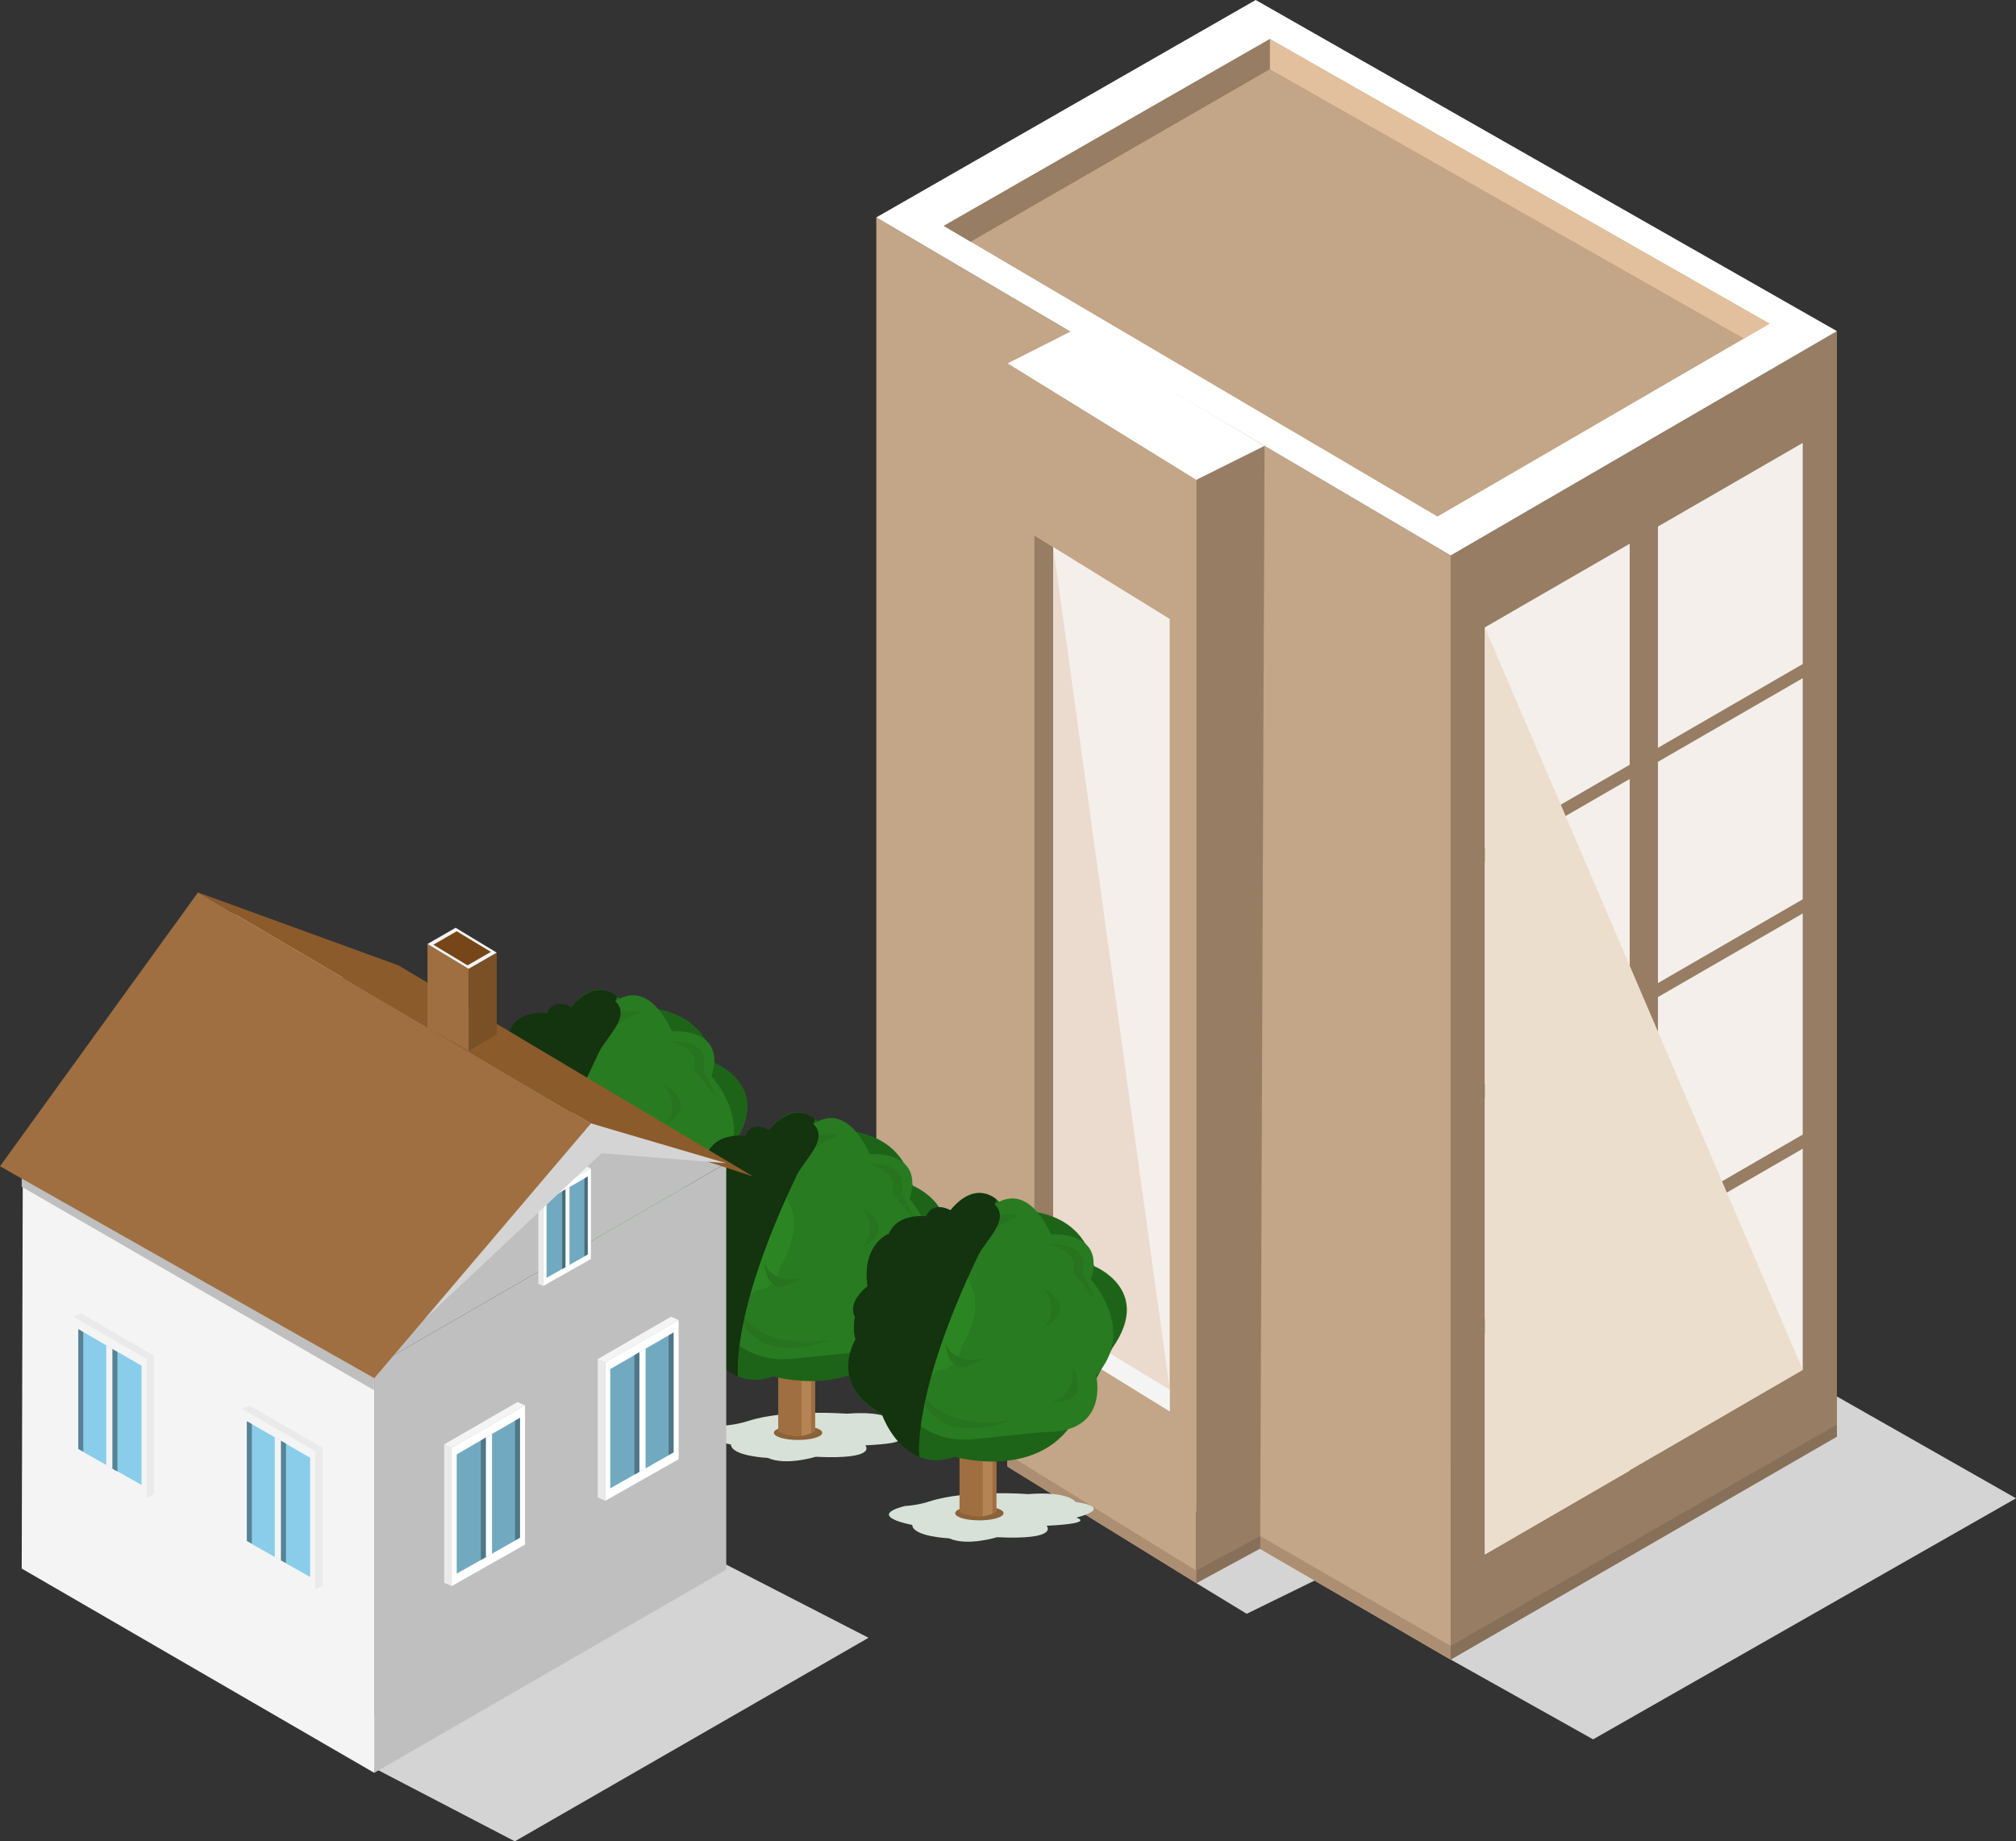
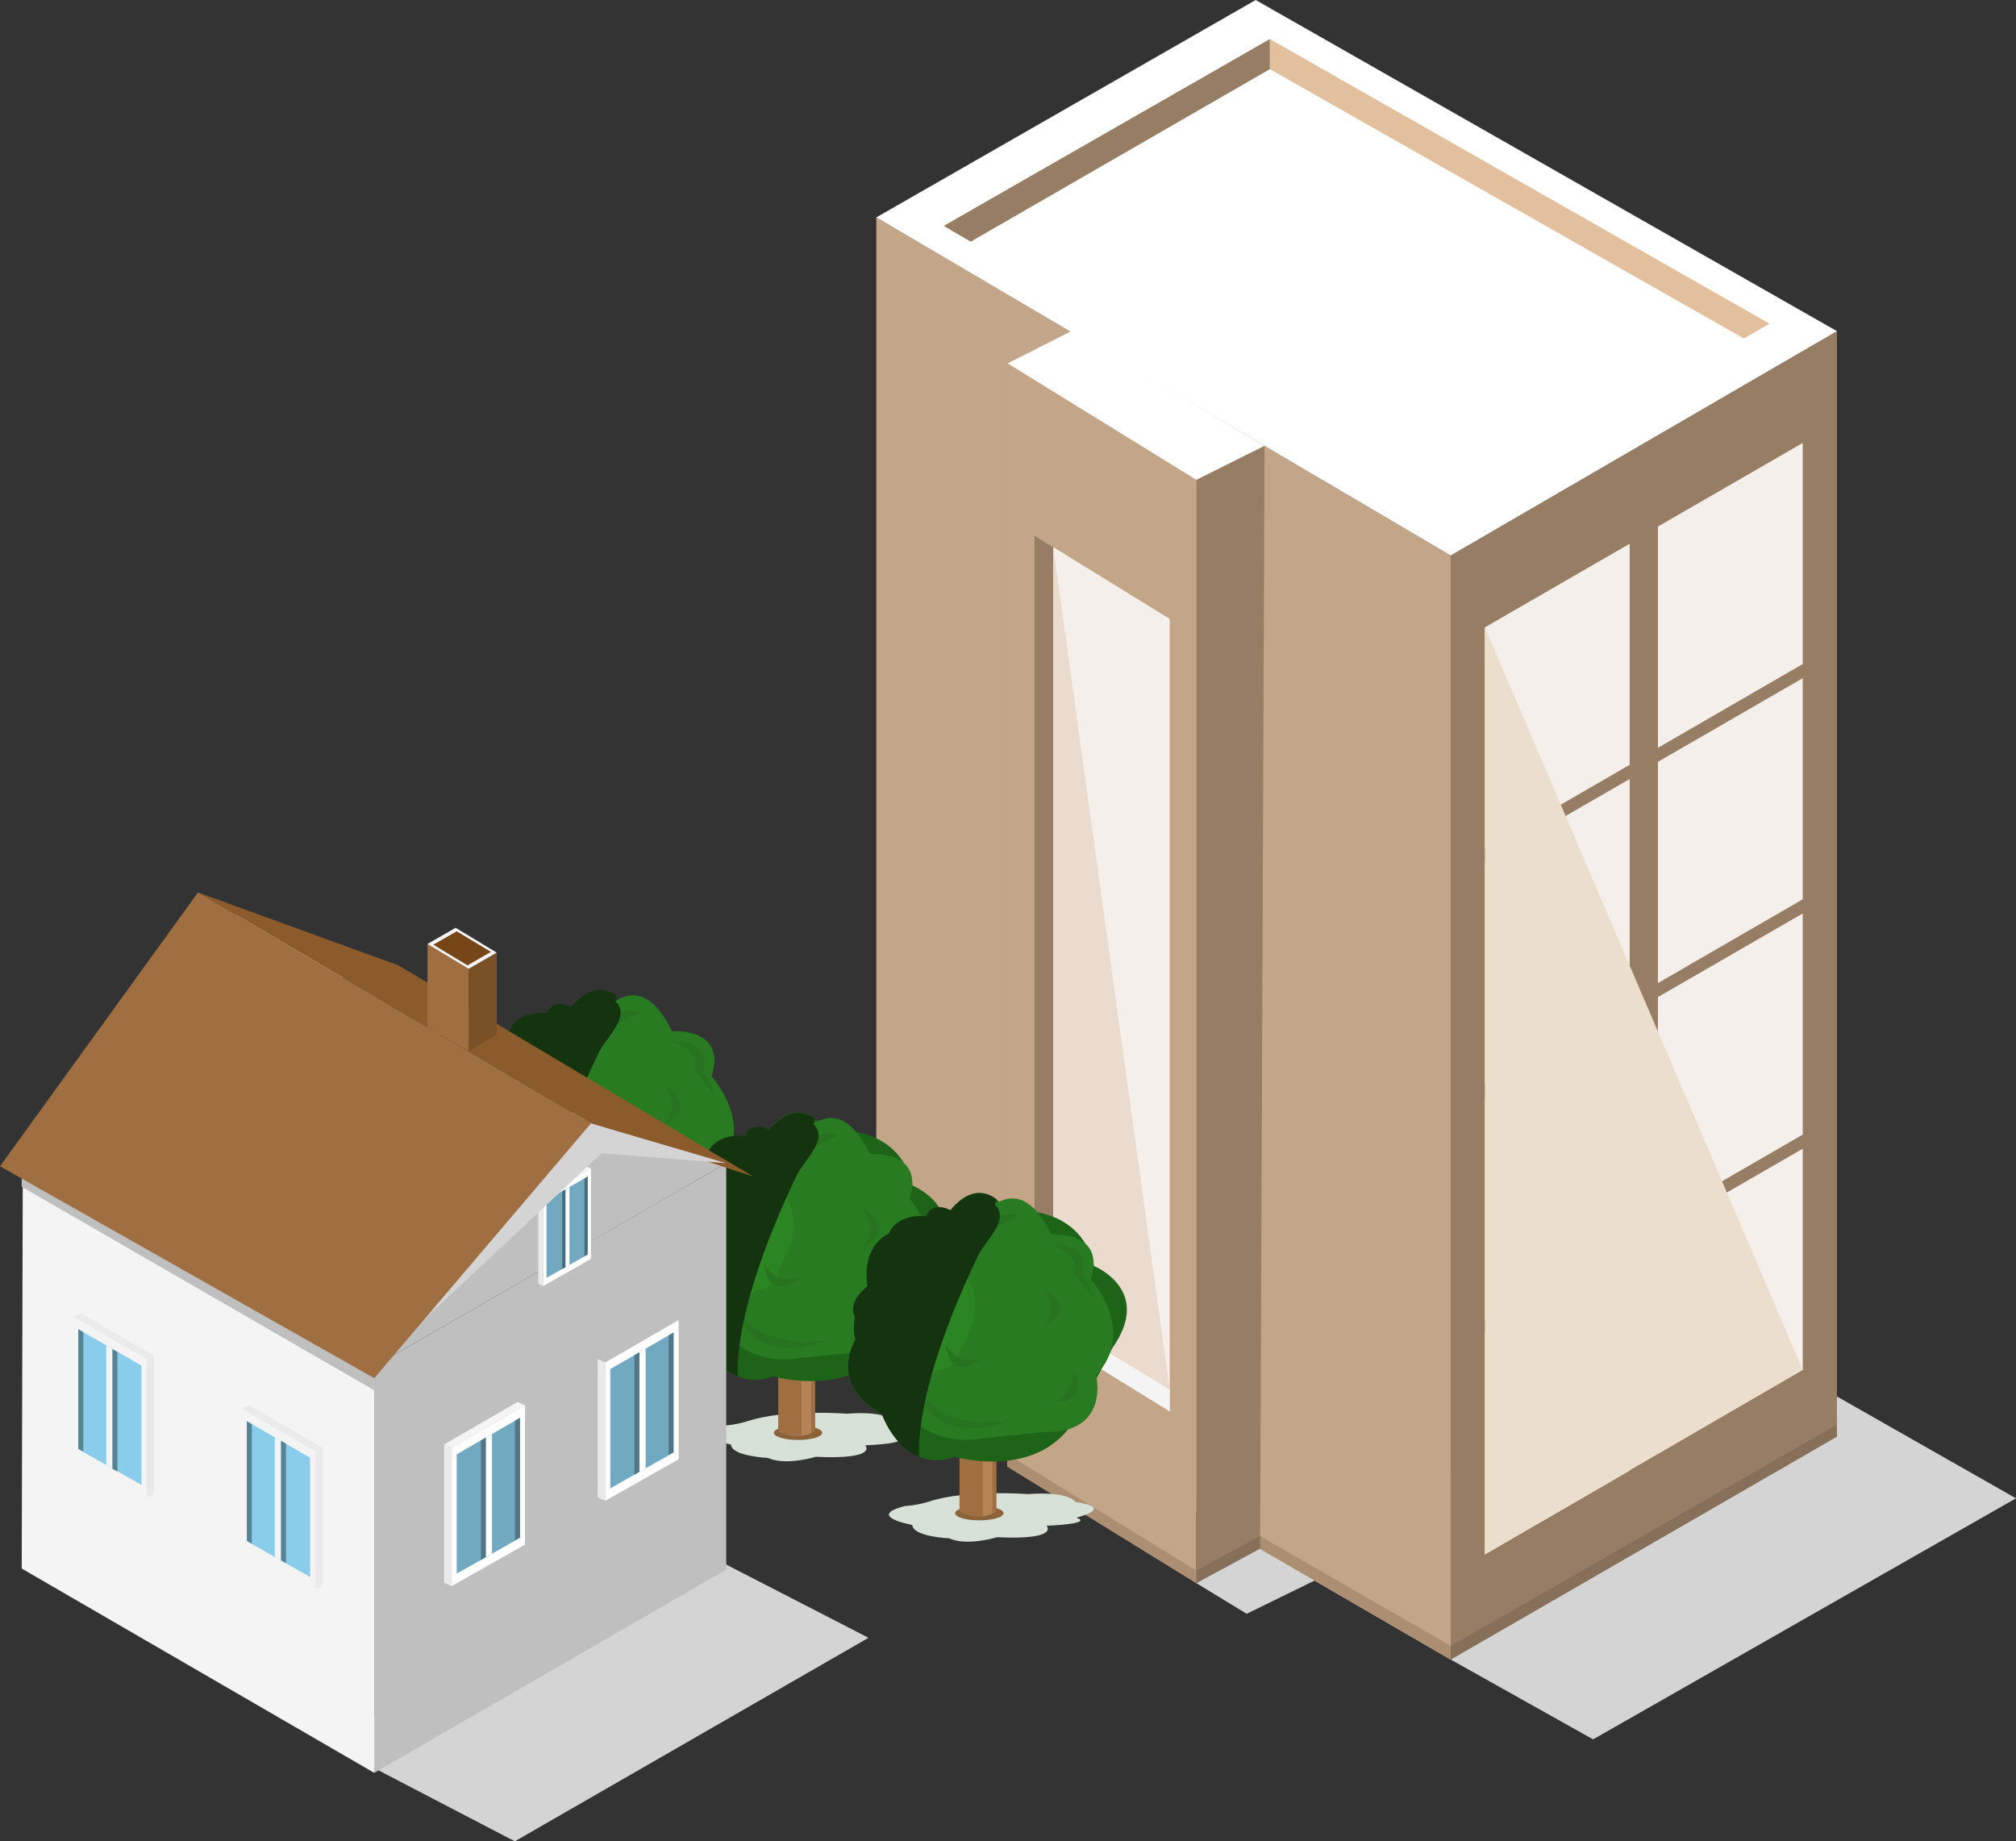
<svg xmlns="http://www.w3.org/2000/svg" viewBox="0 0 133.982 122.374">
  <rect x="0" y="0" width="133.982" height="122.374" fill="#333333" stroke="none" />
  <defs>
    <style>
      .cls-1 {
        fill: #1d6419;
      }

      .cls-2 {
        fill: #2c8523;
      }

      .cls-3 {
        fill: #eaeaea;
      }

      .cls-4 {
        fill: #8b5b2b;
      }

      .cls-5 {
        fill: #c3a587;
      }

      .cls-6 {
        fill: #967d63;
      }

      .cls-7 {
        fill: #7a5026;
      }

      .cls-8 {
        fill: #f4f4f4;
      }

      .cls-9 {
        fill: #ecdecd;
      }

      .cls-9, .cls-10, .cls-11, .cls-12 {
        mix-blend-mode: multiply;
      }

      .cls-10 {
        fill: #d4d4d4;
      }

      .cls-13 {
        fill: #877059;
      }

      .cls-14 {
        isolation: isolate;
      }

      .cls-15 {
        fill: #8b6239;
      }

      .cls-16 {
        fill: #eadbce;
      }

      .cls-17 {
        fill: #774618;
      }

      .cls-18 {
        fill: #9f6f41;
      }

      .cls-19 {
        fill: #496c7a;
      }

      .cls-20 {
        fill: #507787;
      }

      .cls-21 {
        fill: #b48454;
      }

      .cls-22 {
        fill: #fff;
      }

      .cls-23 {
        fill: #287b21;
      }

      .cls-24 {
        fill: #14330f;
        mix-blend-mode: screen;
      }

      .cls-25 {
        fill: #71a9c1;
      }

      .cls-26 {
        fill: #89cdea;
      }

      .cls-27 {
        fill: #b6a38f;
      }

      .cls-28 {
        fill: #ac8e72;
      }

      .cls-29, .cls-11 {
        fill: #bfbfbf;
      }

      .cls-30 {
        fill: #e3c09d;
      }

      .cls-31 {
        fill: #578394;
      }

      .cls-32 {
        fill: #27731f;
      }

      .cls-33 {
        fill: #f4efea;
      }

      .cls-12 {
        fill: #d7e1d8;
      }
    </style>
  </defs>
  <g class="cls-14">
    <g id="_レイヤー_2" data-name="レイヤー 2">
      <g id="_モーダル" data-name="モーダル">
        <g>
          <polygon class="cls-10" points="79.506 105.213 82.855 107.252 87.368 105.042 96.412 110.294 105.876 115.597 133.982 99.578 120.489 91.904 84.04 100.249 79.506 105.213" />
          <g>
            <polygon class="cls-5" points="96.412 110.294 96.412 36.918 58.239 14.448 58.239 88.13 96.412 110.294" />
            <polygon class="cls-6" points="96.412 36.918 122.082 22.008 122.082 95.474 96.412 110.294 96.412 36.918" />
            <polygon class="cls-27" points="71.199 22.008 71.199 95.171 66.957 97.473 66.957 24.155 71.199 22.008" />
            <polygon class="cls-22" points="84.04 29.637 79.506 31.898 66.957 24.155 71.199 22.008 84.04 29.637" />
            <polygon class="cls-22" points="122.082 22.008 96.412 36.918 58.239 14.448 83.453 0 122.082 22.008" />
-             <polygon class="cls-5" points="117.599 21.511 95.534 34.329 62.721 15.012 84.395 2.593 117.599 21.511" />
            <polygon class="cls-30" points="84.395 2.593 84.395 4.595 115.899 22.497 117.599 21.511 84.395 2.593" />
            <polygon class="cls-6" points="84.395 2.593 84.395 4.595 64.507 16.064 62.721 15.012 84.395 2.593" />
            <g>
              <g>
                <polygon class="cls-33" points="119.809 76.343 119.809 91.038 110.185 96.61 110.185 81.901 119.809 76.343" />
                <polygon class="cls-33" points="108.308 83.043 108.308 97.737 98.683 103.307 98.683 88.6 108.308 83.043" />
              </g>
              <g>
                <polygon class="cls-33" points="119.809 60.708 119.809 75.402 110.185 80.974 110.185 66.265 119.809 60.708" />
                <polygon class="cls-33" points="108.308 67.407 108.308 82.102 98.683 87.671 98.683 72.965 108.308 67.407" />
              </g>
              <g>
                <polygon class="cls-33" points="119.809 45.072 119.809 59.766 110.185 65.336 110.185 50.63 119.809 45.072" />
                <polygon class="cls-33" points="108.308 51.772 108.308 66.466 98.683 72.036 98.683 57.329 108.308 51.772" />
              </g>
              <g>
                <polygon class="cls-33" points="119.809 29.436 119.809 44.131 110.185 49.7 110.185 34.994 119.809 29.436" />
                <polygon class="cls-33" points="108.308 36.136 108.308 50.827 98.683 56.4 98.683 41.694 108.308 36.136" />
              </g>
            </g>
            <polygon class="cls-9" points="119.809 91.038 98.683 103.307 98.683 41.694 119.809 91.038" />
            <polygon class="cls-28" points="96.412 109.389 96.412 110.294 58.239 88.13 58.239 87.371 96.412 109.389" />
            <polygon class="cls-13" points="96.412 109.389 96.412 110.294 122.082 95.474 122.049 94.698 96.412 109.389" />
            <polygon class="cls-6" points="84.04 29.637 83.747 102.914 79.506 105.213 79.506 31.898 84.04 29.637" />
            <polygon class="cls-5" points="79.506 31.898 66.957 24.155 66.957 97.473 79.506 105.213 79.506 31.898" />
            <polygon class="cls-33" points="77.738 41.133 68.725 35.573 68.725 88.235 77.738 93.795 77.738 41.133" />
            <polygon class="cls-6" points="68.725 88.235 68.725 35.573 69.996 36.358 69.996 89.02 68.725 88.235" />
            <polygon class="cls-8" points="68.725 88.235 69.996 87.653 77.738 92.356 77.738 93.795 68.725 88.235" />
            <polygon class="cls-16" points="77.738 92.356 69.996 87.653 69.996 36.358 77.738 92.356" />
            <polygon class="cls-13" points="79.506 104.383 79.506 105.213 83.747 102.914 83.747 102.084 79.506 104.383" />
            <polygon class="cls-28" points="79.506 104.383 79.506 105.213 66.957 97.473 66.957 96.649 79.506 104.383" />
          </g>
        </g>
        <g>
          <g>
            <path class="cls-12" d="M36.585,86.275c-.866.283-1.655.312-1.655.312-2.64.689.49,1.255.49,1.255.037.784,2.455.893,2.455.893,1.198.541,3.181-.075,3.181-.075,4.195.195,3.294-.761,3.294-.761,3.332-.163,1.977-.537,1.977-.537,2.638-.728-.051-1.04-.051-1.04,0,0-.447-.741-3.156-.526,0,0-4.068-.321-6.535.48Z" />
            <g>
              <path class="cls-15" d="M41.489,87.063c0,.264-.72.477-1.607.477s-1.607-.213-1.607-.477c0-.262.72-.475,1.607-.475s1.607.213,1.607.475Z" />
              <path class="cls-18" d="M38.563,78.289v8.681s1.217.72,2.457,0v-8.681h-2.457Z" />
              <path class="cls-21" d="M40.111,81.99v5.283s.321-.063.64-.174v-5.109h-.64Z" />
            </g>
            <g>
-               <path class="cls-1" d="M46.391,80.54c.824-1.581,2.344-4.473,2.344-4.473,2.705-3.86-1.232-5.427-1.232-5.427-.976-4.33-5.748-3.659-5.748-3.659-2.236-2.972-4.156.475-4.156.475-5.832-1.001-3.494,4.269-3.494,4.269-4.253.961-2.005,2.995-2.005,2.995-2.659,4.068,1.3,5.745,1.3,5.745,0,0,1.472,4.071,4.837,2.848,0,0,5.811,1.695,8.155-2.773Z" />
+               <path class="cls-1" d="M46.391,80.54Z" />
              <path class="cls-23" d="M39.481,82.15c1.655-.174,4.693-.487,4.693-.487,4.42.114,3.467-3.763,3.467-3.763,2.765-2.999-.352-6.371-.352-6.371,1.045-3.284-2.632-2.992-2.632-2.992-2.422-5.063-5.162-.517-5.162-.517-3.059-2.819-3.381-.018-3.381-.018-4.558.036-3.669,3.985-3.669,3.985,0,0-2.301,3.252.469,5.241,0,0,1.881,5.406,6.568,4.922Z" />
              <path class="cls-2" d="M39.404,72.123c-.258-.613-.73-1.743-.73-1.743-.511-1.798-1.608-.418-1.608-.418-1.276-.327-1.945,1.785-1.945,1.785-1.153.433-.609,1.827-.609,1.827-1.283,2.271.475,2.191.475,2.191-.501,1.951.411,1.358.411,1.358.576,1.811,1.703.439,1.703.439,0,0,1.3.078,1.577-1.539,0,0,1.46-2.148.727-3.9Z" />
              <path class="cls-32" d="M36.775,68.628s.793-1.577,2.636.31c0,0,1.331-2.269,3.123-1.649,0,0-2.899,1.193-3.032,2.672,0,0-.74-1.341-2.728-1.334Z" />
              <path class="cls-32" d="M35.225,77.841s-4.125-1.019-1.332-4.438c0,0-.667,2.818,1.332,4.438Z" />
              <path class="cls-32" d="M35.778,78.457s.731,3.175,6.187,2.452c0,0-5.354,2.179-6.187-2.452Z" />
              <path class="cls-32" d="M37.625,75.766s.553,1.545,2.496.974c0,0-2.188,1.857-2.496-.974Z" />
              <path class="cls-32" d="M44.127,74.761s1.234-1.088-.013-2.68c0,0,2.531,1.342.013,2.68Z" />
              <path class="cls-32" d="M44.678,79.656s1.619-.274,1.4-2.281c0,0,1.442,2.473-1.4,2.281Z" />
              <path class="cls-32" d="M35.092,69.506s-1.529.613-.884,2.53c0,0-1.937-2.115.884-2.53Z" />
              <path class="cls-32" d="M44.623,69.214s2.716-.231,2.104,1.941c0,0,.508.748.842,1.715l-1.473-1.827s.663-1.183-1.473-1.829Z" />
              <path class="cls-24" d="M35.891,83.32s-.545-4.095,3.9-13.359c.519-1.078,2.172-2.403,1.103-3.423l.126-.322s-1.338-1.325-3.059.716c0,0-1.132-.686-1.623.399,0,0-1.89-.247-2.467,1.157,0,0-1.817.649-1.427,3.498,0,0-1.37.986-.833,2.034,0,0-.18.914.042,1.482,0,0-1.879,2.995,1.748,4.963,0,0,.701,2.137,2.491,2.855Z" />
            </g>
          </g>
          <g>
            <path class="cls-12" d="M49.741,94.433c-.866.283-1.655.312-1.655.312-2.64.689.49,1.255.49,1.255.037.784,2.455.893,2.455.893,1.198.541,3.181-.075,3.181-.075,4.195.195,3.294-.761,3.294-.761,3.332-.163,1.977-.537,1.977-.537,2.638-.728-.051-1.04-.051-1.04,0,0-.447-.741-3.156-.526,0,0-4.068-.321-6.535.48Z" />
            <g>
              <path class="cls-15" d="M54.646,95.222c0,.264-.72.477-1.607.477s-1.607-.213-1.607-.477c0-.262.72-.475,1.607-.475s1.607.213,1.607.475Z" />
              <path class="cls-18" d="M51.72,86.448v8.681s1.217.72,2.457,0v-8.681h-2.457Z" />
              <path class="cls-21" d="M53.268,90.148v5.283s.321-.063.64-.174v-5.109h-.64Z" />
            </g>
            <g>
              <path class="cls-1" d="M59.548,88.699c.824-1.581,2.344-4.473,2.344-4.473,2.705-3.86-1.232-5.427-1.232-5.427-.976-4.33-5.748-3.659-5.748-3.659-2.236-2.972-4.156.475-4.156.475-5.832-1.001-3.494,4.269-3.494,4.269-4.253.961-2.005,2.995-2.005,2.995-2.659,4.068,1.3,5.745,1.3,5.745,0,0,1.472,4.071,4.837,2.848,0,0,5.811,1.695,8.155-2.773Z" />
              <path class="cls-23" d="M52.637,90.309c1.655-.174,4.693-.487,4.693-.487,4.42.114,3.467-3.763,3.467-3.763,2.765-2.999-.352-6.371-.352-6.371,1.045-3.284-2.632-2.992-2.632-2.992-2.422-5.063-5.162-.517-5.162-.517-3.059-2.819-3.381-.018-3.381-.018-4.558.036-3.669,3.985-3.669,3.985,0,0-2.301,3.252.469,5.241,0,0,1.881,5.406,6.568,4.922Z" />
              <path class="cls-2" d="M52.561,80.282c-.258-.613-.73-1.743-.73-1.743-.511-1.798-1.608-.418-1.608-.418-1.276-.327-1.945,1.785-1.945,1.785-1.153.433-.609,1.827-.609,1.827-1.283,2.271.475,2.191.475,2.191-.501,1.951.411,1.358.411,1.358.576,1.811,1.703.439,1.703.439,0,0,1.3.078,1.577-1.539,0,0,1.46-2.148.727-3.9Z" />
              <path class="cls-32" d="M49.932,76.786s.793-1.577,2.636.31c0,0,1.331-2.269,3.123-1.649,0,0-2.899,1.193-3.032,2.672,0,0-.74-1.341-2.728-1.334Z" />
              <path class="cls-32" d="M48.382,86s-4.125-1.019-1.332-4.438c0,0-.667,2.818,1.332,4.438Z" />
              <path class="cls-32" d="M48.935,86.615s.731,3.175,6.187,2.452c0,0-5.354,2.179-6.187-2.452Z" />
              <path class="cls-32" d="M50.782,83.925s.553,1.545,2.496.974c0,0-2.188,1.857-2.496-.974Z" />
              <path class="cls-32" d="M57.283,82.919s1.234-1.088-.013-2.68c0,0,2.531,1.342.013,2.68Z" />
              <path class="cls-32" d="M57.835,87.815s1.619-.274,1.4-2.281c0,0,1.442,2.473-1.4,2.281Z" />
              <path class="cls-32" d="M48.249,77.665s-1.529.613-.884,2.53c0,0-1.937-2.115.884-2.53Z" />
-               <path class="cls-32" d="M57.78,77.372s2.716-.231,2.104,1.941c0,0,.508.748.842,1.715l-1.473-1.827s.663-1.183-1.473-1.829Z" />
              <path class="cls-24" d="M49.047,91.479s-.545-4.095,3.9-13.359c.519-1.078,2.172-2.403,1.103-3.423l.126-.322s-1.338-1.325-3.059.716c0,0-1.132-.686-1.623.399,0,0-1.89-.247-2.467,1.157,0,0-1.817.649-1.427,3.498,0,0-1.37.986-.833,2.034,0,0-.18.914.042,1.482,0,0-1.879,2.995,1.748,4.963,0,0,.701,2.137,2.491,2.855Z" />
            </g>
          </g>
          <g>
            <path class="cls-12" d="M61.791,99.778c-.866.283-1.655.312-1.655.312-2.64.689.49,1.255.49,1.255.037.784,2.455.893,2.455.893,1.198.541,3.181-.075,3.181-.075,4.195.195,3.294-.761,3.294-.761,3.332-.163,1.977-.537,1.977-.537,2.638-.728-.051-1.04-.051-1.04,0,0-.447-.741-3.156-.526,0,0-4.068-.321-6.535.48Z" />
            <g>
              <path class="cls-15" d="M66.695,100.566c0,.264-.72.477-1.607.477s-1.607-.213-1.607-.477c0-.262.72-.475,1.607-.475s1.607.213,1.607.475Z" />
              <path class="cls-18" d="M63.769,91.792v8.681s1.217.72,2.457,0v-8.681h-2.457Z" />
              <path class="cls-21" d="M65.318,95.493v5.283s.321-.063.64-.174v-5.109h-.64Z" />
            </g>
            <g>
              <path class="cls-1" d="M71.598,94.044c.824-1.581,2.344-4.473,2.344-4.473,2.705-3.86-1.232-5.427-1.232-5.427-.976-4.33-5.748-3.659-5.748-3.659-2.236-2.972-4.156.475-4.156.475-5.832-1.001-3.494,4.269-3.494,4.269-4.253.961-2.005,2.995-2.005,2.995-2.659,4.068,1.3,5.745,1.3,5.745,0,0,1.472,4.071,4.837,2.848,0,0,5.811,1.695,8.155-2.773Z" />
              <path class="cls-23" d="M64.687,95.653c1.655-.174,4.693-.487,4.693-.487,4.42.114,3.467-3.763,3.467-3.763,2.765-2.999-.352-6.371-.352-6.371,1.045-3.284-2.632-2.992-2.632-2.992-2.422-5.063-5.162-.517-5.162-.517-3.059-2.819-3.381-.018-3.381-.018-4.558.036-3.669,3.985-3.669,3.985,0,0-2.301,3.252.469,5.241,0,0,1.881,5.406,6.568,4.922Z" />
              <path class="cls-2" d="M64.61,85.626c-.258-.613-.73-1.743-.73-1.743-.511-1.798-1.608-.418-1.608-.418-1.276-.327-1.945,1.785-1.945,1.785-1.153.433-.609,1.827-.609,1.827-1.283,2.271.475,2.191.475,2.191-.501,1.951.411,1.358.411,1.358.576,1.811,1.703.439,1.703.439,0,0,1.3.078,1.577-1.539,0,0,1.46-2.148.727-3.9Z" />
              <path class="cls-32" d="M61.981,82.131s.793-1.577,2.636.31c0,0,1.331-2.269,3.123-1.649,0,0-2.899,1.193-3.032,2.672,0,0-.74-1.341-2.728-1.334Z" />
              <path class="cls-32" d="M60.431,91.344s-4.125-1.019-1.332-4.438c0,0-.667,2.818,1.332,4.438Z" />
              <path class="cls-32" d="M60.985,91.96s.731,3.175,6.187,2.452c0,0-5.354,2.179-6.187-2.452Z" />
              <path class="cls-32" d="M62.831,89.27s.553,1.545,2.496.974c0,0-2.188,1.857-2.496-.974Z" />
              <path class="cls-32" d="M69.333,88.264s1.234-1.088-.013-2.68c0,0,2.531,1.342.013,2.68Z" />
              <path class="cls-32" d="M69.884,93.159s1.619-.274,1.4-2.281c0,0,1.442,2.473-1.4,2.281Z" />
              <path class="cls-32" d="M60.298,83.009s-1.529.613-.884,2.53c0,0-1.937-2.115.884-2.53Z" />
              <path class="cls-32" d="M69.829,82.717s2.716-.231,2.104,1.941c0,0,.508.748.842,1.715l-1.473-1.827s.663-1.183-1.473-1.829Z" />
              <path class="cls-24" d="M61.097,96.824s-.545-4.095,3.9-13.359c.519-1.078,2.172-2.403,1.103-3.423l.126-.322s-1.338-1.325-3.059.716c0,0-1.132-.686-1.623.399,0,0-1.89-.247-2.467,1.157,0,0-1.817.649-1.427,3.498,0,0-1.37.986-.833,2.034,0,0-.18.914.042,1.482,0,0-1.879,2.995,1.748,4.963,0,0,.701,2.137,2.491,2.855Z" />
            </g>
          </g>
          <g>
            <polygon class="cls-10" points="21.726 115.87 34.215 122.374 57.721 108.847 45.118 102.364 21.726 115.87" />
            <polygon class="cls-16" points="1.46 77.305 13.158 59.957 24.854 63.796 1.46 77.305" />
            <polygon class="cls-29" points="24.873 90.81 36.57 73.464 48.265 77.305 24.873 90.81" />
            <polygon class="cls-29" points="24.873 117.823 24.873 90.81 48.265 77.305 48.265 104.319 24.873 117.823" />
            <g>
              <polygon class="cls-22" points="34.893 93.402 34.893 102.652 30.018 105.413 30.018 96.218 34.893 93.402" />
              <polygon class="cls-25" points="34.558 94.229 34.558 102.206 30.352 104.583 30.352 96.657 34.558 94.229" />
              <polygon class="cls-22" points="32.285 103.489 32.285 95.54 32.7 95.302 32.7 103.256 32.285 103.489" />
              <polygon class="cls-3" points="29.517 105.187 30.018 105.413 30.018 96.218 29.517 95.996 29.517 105.187" />
              <polygon class="cls-8" points="29.517 95.996 30.018 96.218 34.893 93.402 34.392 93.178 29.517 95.996" />
              <polygon class="cls-20" points="32.285 95.54 32.285 103.489 31.957 103.677 31.957 95.734 32.285 95.54" />
              <polygon class="cls-20" points="34.558 94.229 34.558 102.182 34.228 102.364 34.228 94.421 34.558 94.229" />
            </g>
            <g>
              <polygon class="cls-22" points="39.274 77.655 39.274 83.671 36.103 85.465 36.103 79.487 39.274 77.655" />
              <polygon class="cls-25" points="39.056 78.192 39.056 83.379 36.322 84.927 36.322 79.773 39.056 78.192" />
              <polygon class="cls-22" points="37.578 84.214 37.578 79.048 37.848 78.893 37.848 84.061 37.578 84.214" />
              <polygon class="cls-3" points="35.779 85.32 36.103 85.465 36.103 79.487 35.779 79.341 35.779 85.32" />
              <polygon class="cls-8" points="35.779 79.341 36.103 79.487 39.274 77.655 38.949 77.509 35.779 79.341" />
              <polygon class="cls-19" points="37.578 79.048 37.578 84.214 37.363 84.338 37.363 79.17 37.578 79.048" />
              <polygon class="cls-19" points="39.056 78.192 39.056 83.361 38.842 83.485 38.842 78.318 39.056 78.192" />
            </g>
            <g>
              <polygon class="cls-22" points="45.101 87.733 45.101 96.981 40.226 99.743 40.226 90.548 45.101 87.733" />
              <polygon class="cls-25" points="44.764 88.56 44.764 96.534 40.559 98.911 40.559 90.989 44.764 88.56" />
              <polygon class="cls-22" points="42.493 97.817 42.493 89.87 42.907 89.634 42.907 97.586 42.493 97.817" />
              <polygon class="cls-3" points="39.724 99.517 40.226 99.743 40.226 90.548 39.724 90.326 39.724 99.517" />
-               <polygon class="cls-8" points="39.724 90.326 40.226 90.548 45.101 87.733 44.598 87.507 39.724 90.326" />
              <polygon class="cls-20" points="42.493 89.87 42.493 97.817 42.162 98.007 42.162 90.062 42.493 89.87" />
              <polygon class="cls-20" points="44.764 88.56 44.764 96.51 44.435 96.696 44.435 88.749 44.764 88.56" />
            </g>
            <polygon class="cls-8" points="24.873 90.81 1.515 77.305 1.443 104.246 24.873 117.823 24.873 90.81" />
            <polygon class="cls-4" points="50.057 78.192 26.48 64.158 13.158 59.31 39.274 74.661 50.057 78.192" />
            <g>
              <g>
                <polygon class="cls-8" points="16.069 93.625 16.069 102.877 20.946 105.633 20.946 96.441 16.069 93.625" />
                <polygon class="cls-26" points="16.406 94.454 16.406 102.427 20.611 104.806 20.611 96.882 16.406 94.454" />
                <polygon class="cls-8" points="18.677 103.713 18.677 95.764 18.263 95.524 18.263 103.48 18.677 103.713" />
                <polygon class="cls-3" points="21.445 105.413 20.946 105.633 20.946 96.443 21.445 96.218 21.445 105.413" />
                <polygon class="cls-3" points="21.445 96.218 20.946 96.443 16.069 93.625 16.571 93.402 21.445 96.218" />
              </g>
              <g>
                <polygon class="cls-8" points="4.867 87.507 4.867 96.759 9.743 99.517 9.743 90.323 4.867 87.507" />
                <polygon class="cls-26" points="5.205 88.337 5.205 96.312 9.407 98.689 9.407 90.764 5.205 88.337" />
                <polygon class="cls-8" points="7.475 97.595 7.475 89.649 7.062 89.409 7.062 97.361 7.475 97.595" />
                <polygon class="cls-3" points="10.245 99.295 9.743 99.517 9.743 90.326 10.245 90.101 10.245 99.295" />
                <polygon class="cls-3" points="10.245 90.101 9.743 90.326 4.867 87.507 5.369 87.283 10.245 90.101" />
              </g>
            </g>
            <polygon class="cls-31" points="16.406 94.454 16.406 102.402 16.737 102.589 16.737 94.644 16.406 94.454" />
            <polygon class="cls-31" points="7.475 89.665 7.475 97.613 7.805 97.801 7.805 89.855 7.475 89.665" />
            <polygon class="cls-31" points="5.205 88.337 5.205 96.285 5.534 96.471 5.534 88.529 5.205 88.337" />
            <polygon class="cls-31" points="18.676 95.752 18.676 103.7 19.006 103.884 19.006 95.944 18.676 95.752" />
            <g>
              <polygon class="cls-7" points="31.144 69.842 31.144 64.388 33.012 63.311 33.012 68.749 31.144 69.842" />
              <polygon class="cls-18" points="28.411 68.288 31.144 69.842 31.144 64.388 28.411 62.737 28.411 68.288" />
              <polygon class="cls-8" points="31.144 64.388 33.012 63.311 30.28 61.659 28.411 62.737 31.144 64.388" />
              <polygon class="cls-17" points="31.07 64.158 32.625 63.262 30.353 61.891 28.798 62.785 31.07 64.158" />
            </g>
            <polygon class="cls-11" points="24.873 90.81 24.854 92.388 1.443 78.872 1.443 77.098 24.873 90.81" />
            <polygon class="cls-10" points="48.265 77.305 39.975 76.644 24.873 90.81 39.274 74.661 48.265 77.305" />
            <polygon class="cls-18" points="39.274 74.661 13.158 59.31 0 77.509 24.873 91.594 39.274 74.661" />
          </g>
        </g>
      </g>
    </g>
  </g>
</svg>